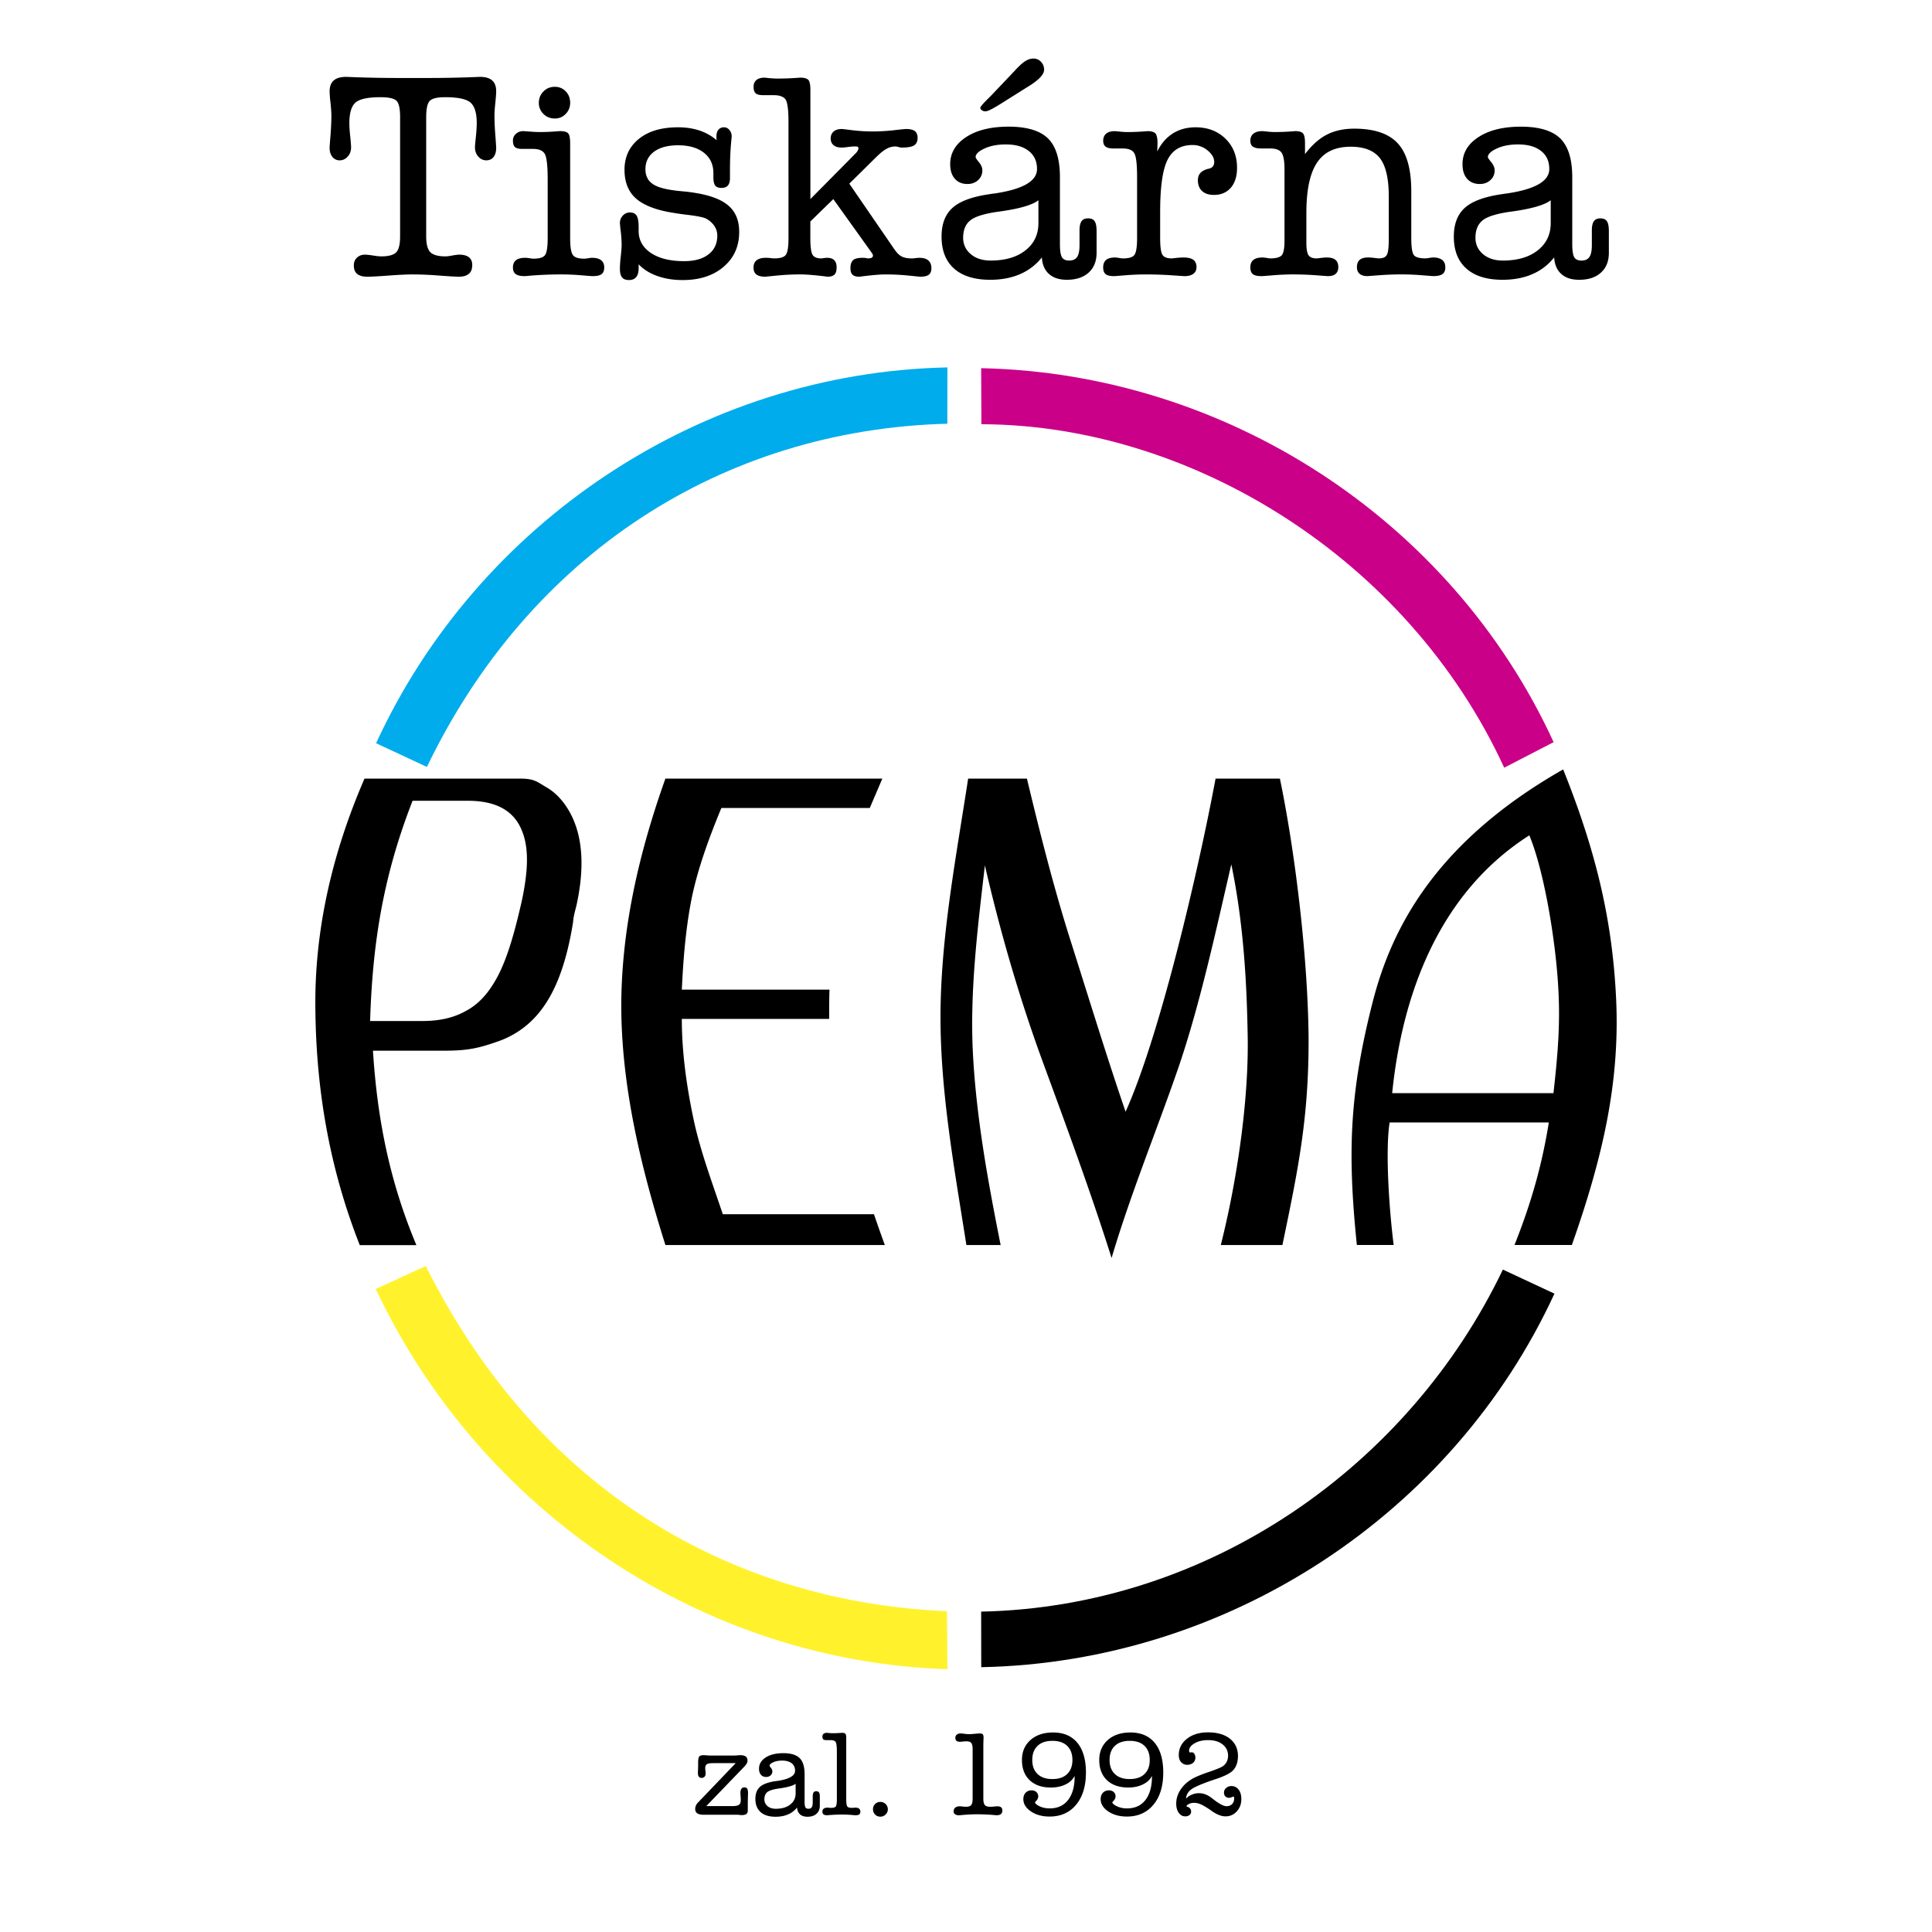
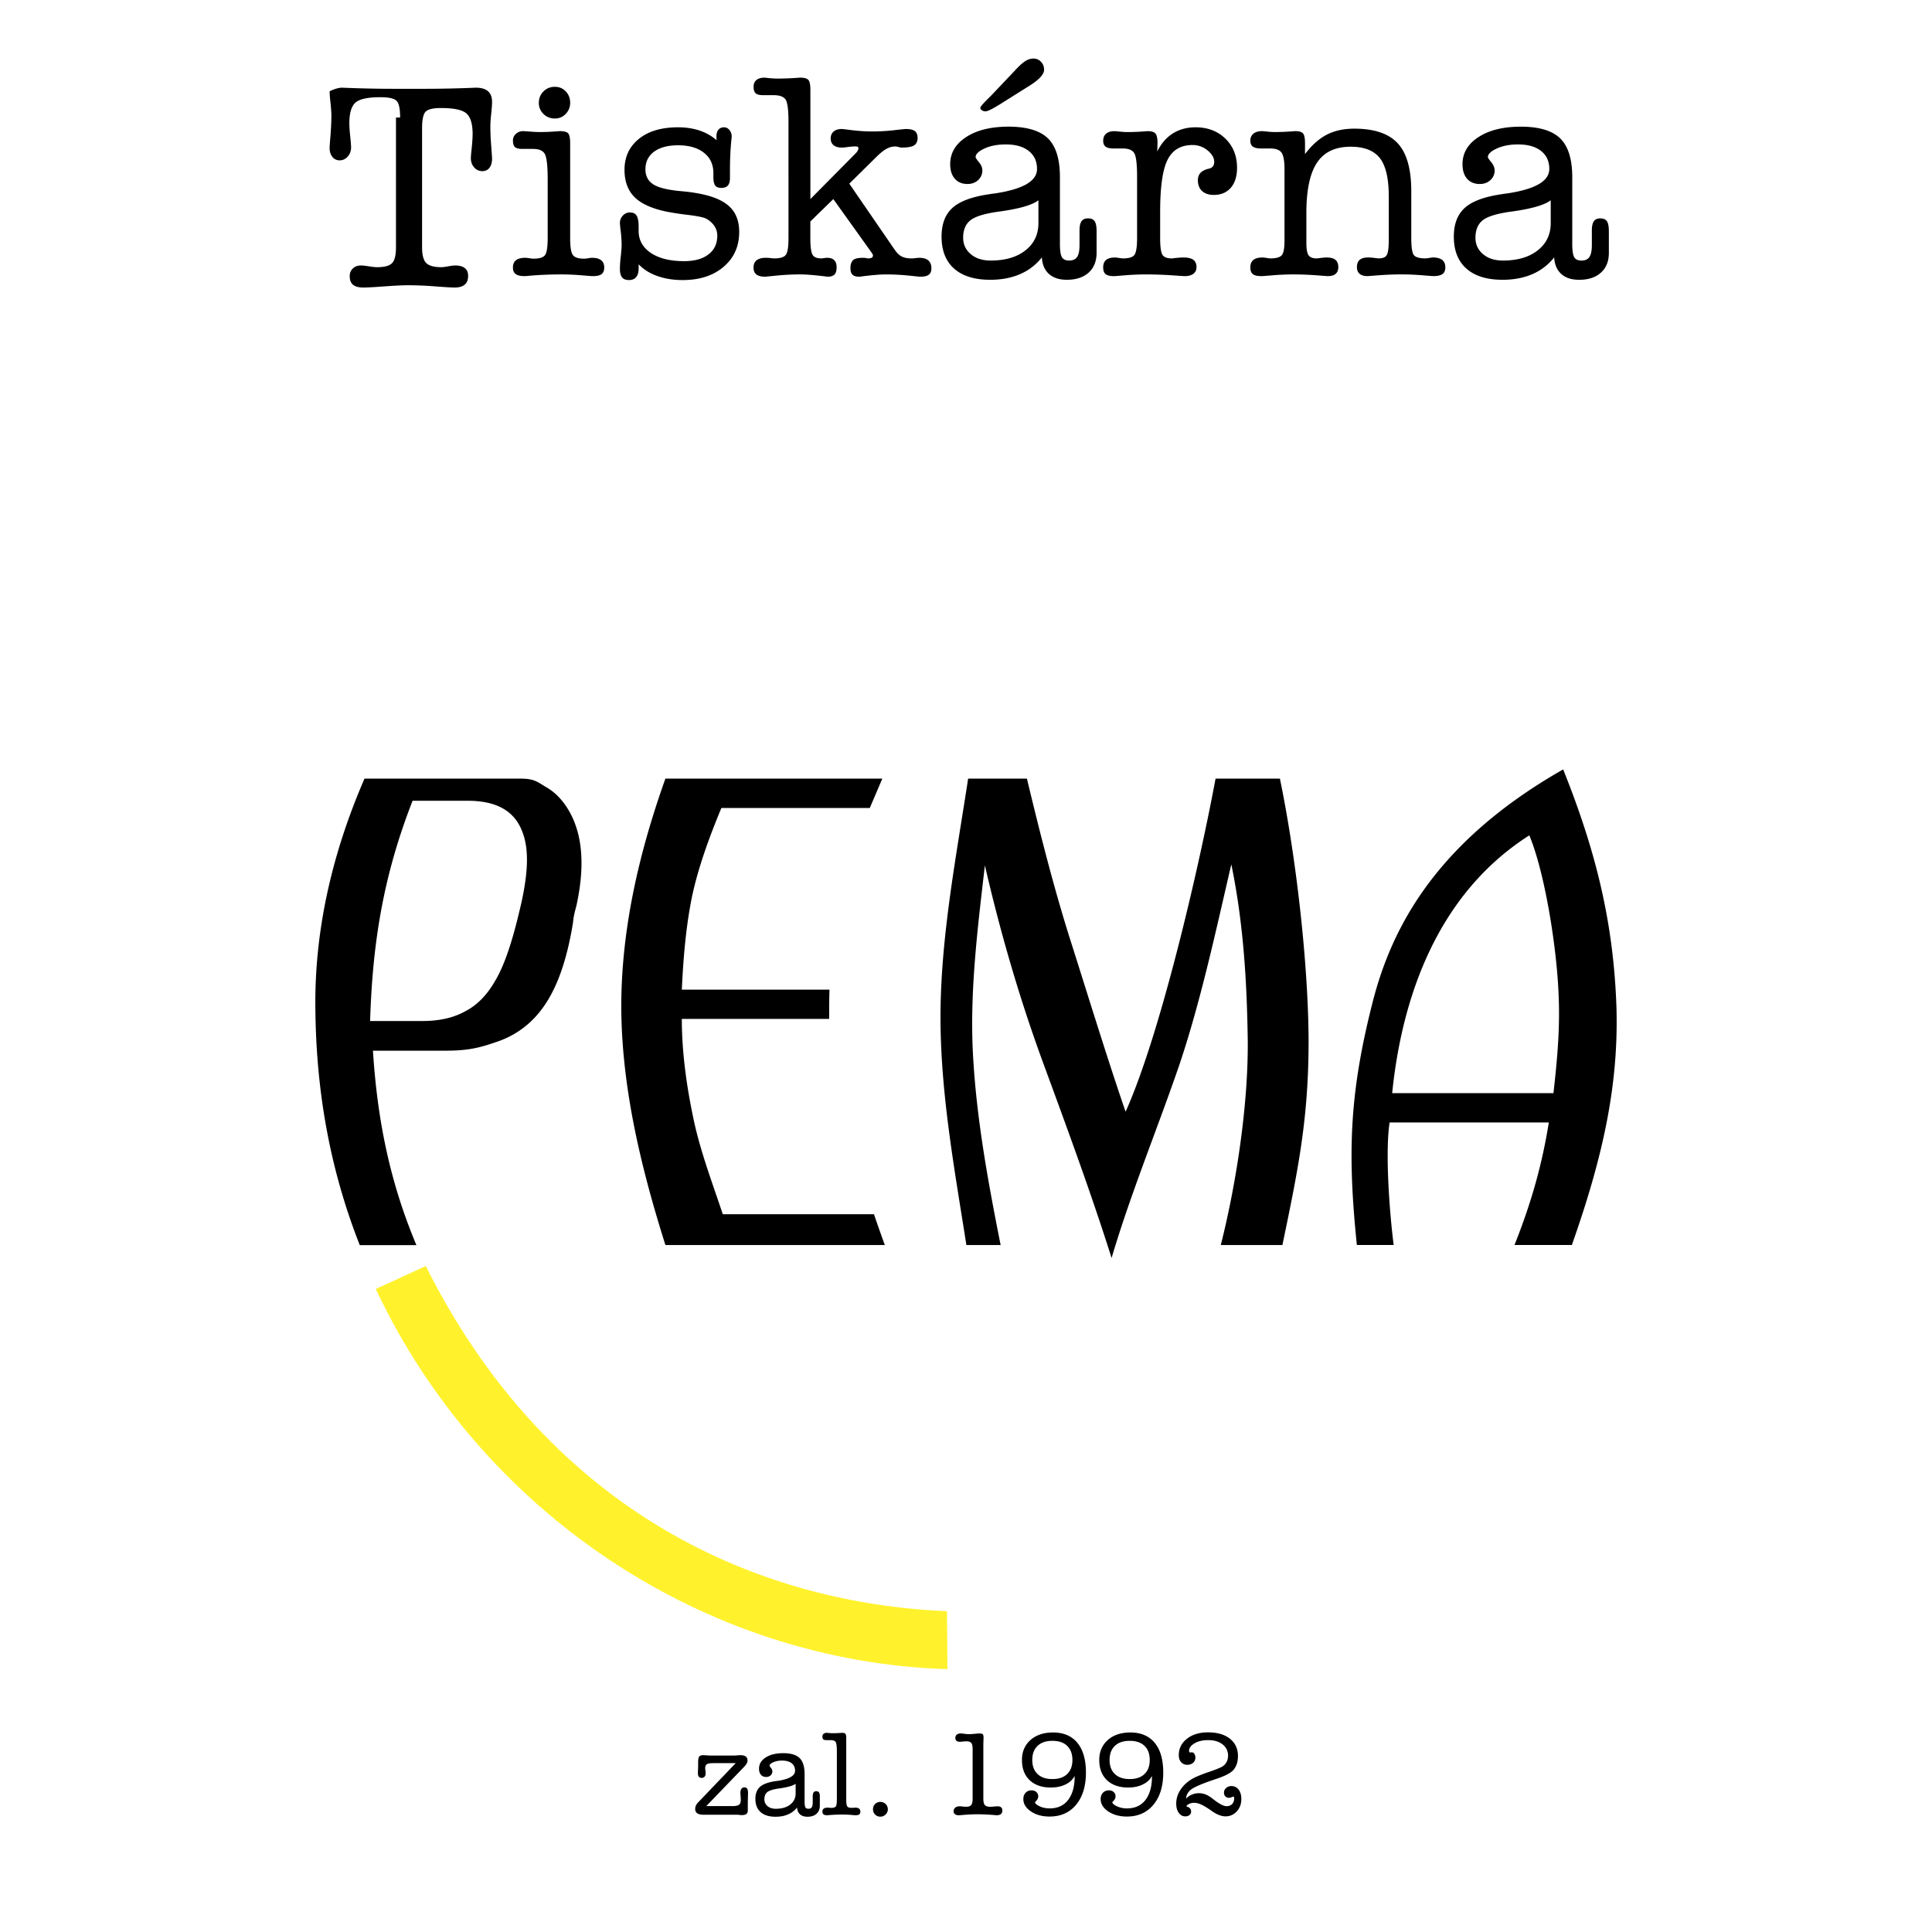
<svg xmlns="http://www.w3.org/2000/svg" width="2500" height="2500" viewBox="0 0 192.756 192.756">
  <g fill-rule="evenodd" clip-rule="evenodd">
-     <path fill="#fff" d="M0 0h192.756v192.756H0V0z" />
-     <path d="M42.594 76.517l-5.071-2.366c10.134-22.039 32.429-36.988 57-37.493l-.008 5.617c-22.429.588-41.712 13.014-51.921 34.242z" fill="#00acec" />
    <path d="M36.365 77.684h15.577c1.315 0 1.604.281 2.54.844.993.562 1.795 1.456 2.408 2.589 1.266 2.35 1.456 5.46.612 9.274-.149.562-.29 1.084-.331 1.646-.662 4.096-1.787 7.197-3.624 9.273a9.106 9.106 0 0 1-3.954 2.623c-1.646.57-2.779.894-5.129.894h-7.255c.431 6.783 1.646 12.996 4.335 19.399h-5.65c-3.061-7.769-4.327-15.536-4.426-23.296-.142-7.768 1.554-15.528 4.897-23.246zm4.798 2.209c-2.871 7.346-3.996 14.03-4.236 21.973h5.228c1.696 0 3.103-.322 4.277-.977 1.183-.612 2.126-1.604 2.879-2.879 1.125-1.828 1.928-4.517 2.73-8.041.653-3.02.752-5.319.041-7.065-.794-2.027-2.59-3.011-5.411-3.011h-5.508zM66.387 77.684h21.642c-.414.976-.835 1.952-1.249 2.929H71.972c-1.258 3.036-2.374 6.113-2.97 9.042-.587 2.97-.835 6.04-.976 9.084h14.733c-.033.977-.033 1.952-.033 2.92h-14.7c0 3.252.455 6.568 1.117 9.746.662 3.275 1.886 6.494 2.97 9.736h15.082c.347 1.018.703 2.027 1.084 3.077h-21.89c-2.449-7.751-4.294-15.503-4.401-23.287-.077-7.744 1.636-15.496 4.399-23.247zM96.591 77.684h5.865c1.258 5.236 2.581 10.507 4.22 15.743 1.679 5.271 3.805 12.211 5.625 17.489 3.459-7.686 7.297-24.223 8.976-33.232h6.42c1.605 7.751 2.829 18.398 2.862 26.143 0 7.784-1.042 12.848-2.613 20.392h-6.147c1.605-6.36 2.755-14.212 2.689-20.467-.075-5.087-.348-11.3-1.639-17.514-1.505 6.453-3.077 13.824-5.278 20.277-2.233 6.461-4.748 12.533-6.668 18.994-2.06-6.527-4.467-13.029-6.874-19.59-2.375-6.486-4.261-13.046-5.767-19.582-.728 6.32-1.53 12.641-1.183 18.953.347 6.32 1.497 12.608 2.755 18.928h-3.417c-1.216-7.751-2.647-15.503-2.581-23.287.075-7.744 1.572-15.496 2.755-23.247zM138.898 109.062h16.091c.454-4.004.661-6.892.504-10.035-.198-4.625-1.373-11.995-2.912-15.685-9.19 5.866-12.715 16.174-13.683 25.72zm-3.524 15.148c-.919-8.976-.77-14.883 1.48-23.851 1.688-6.842 5.667-15.95 19.103-23.594 3.317 8.264 5.005 15.329 5.311 23.553.257 7.851-1.323 15.048-4.442 23.892h-5.725c1.688-4.219 2.763-8.082 3.425-12.219h-15.884c-.463 3.02 0 9.067.405 12.219h-3.673z" />
-     <path d="M97.914 42.326l-.024-5.592c24.248.505 46.857 14.981 57.116 37.311l-4.931 2.548c-9.63-20.932-31.33-34.218-52.161-34.267z" fill="#ca0088" />
-     <path d="M149.942 126.667l5.146 2.399c-10.159 22.039-32.619 36.789-57.189 37.27l-.009-5.543c22.875-.481 42.729-14.651 52.052-34.126z" />
    <path d="M94.481 160.751l.05 5.783c-24.248-.753-46.543-15.611-57.042-37.932l4.989-2.291c11.888 23.735 32.032 33.58 52.003 34.44z" fill="#fff22d" />
-     <path d="M39.92 11.723c0-.881-.117-1.437-.363-1.672-.245-.235-.78-.353-1.602-.353-1.239 0-2.067.176-2.479.529-.412.357-.62 1.042-.62 2.051 0 .374.032.833.091 1.373.053.534.08.881.08 1.047 0 .368-.112.673-.336.924-.224.251-.492.374-.796.374a.888.888 0 0 1-.731-.342c-.182-.224-.278-.523-.278-.897 0-.134.031-.561.091-1.282.053-.716.085-1.373.085-1.949 0-.3-.032-.717-.085-1.256a11.87 11.87 0 0 1-.091-1.164c0-.481.139-.839.411-1.079s.694-.358 1.244-.358a123.863 123.863 0 0 0 5.379.112h2.602a122.792 122.792 0 0 0 5.358-.112c.545 0 .956.118 1.218.353.272.235.406.593.406 1.084 0 .24-.032.63-.085 1.164-.059.539-.085.956-.085 1.256 0 .576.027 1.233.085 1.949.053.721.085 1.148.085 1.282 0 .385-.091.688-.262.908-.171.219-.412.331-.716.331-.315 0-.588-.123-.807-.374s-.331-.556-.331-.924c0-.166.032-.513.091-1.047.053-.54.085-.999.085-1.373 0-1.01-.213-1.694-.63-2.051-.417-.353-1.261-.529-2.527-.529-.764 0-1.271.117-1.517.353-.246.235-.369.791-.369 1.672v11.863c0 .775.139 1.298.417 1.581.283.272.774.412 1.501.412.171 0 .406-.032.71-.091.299-.053.523-.081.668-.081.421 0 .748.086.967.262.225.177.331.428.331.775 0 .395-.112.694-.342.875-.225.193-.561.289-1.01.289-.31 0-.966-.042-1.977-.117a35.35 35.35 0 0 0-2.575-.112c-.593 0-1.394.038-2.409.112-1.02.075-1.736.117-2.147.117-.459 0-.801-.096-1.021-.277-.225-.187-.331-.47-.331-.86 0-.315.102-.566.315-.764.208-.203.481-.3.807-.3.155 0 .411.027.769.081.358.059.641.091.839.091.731 0 1.229-.134 1.49-.401.267-.267.395-.796.395-1.592V11.723h.002zm14.722 12.029v-5.871c0-1.352-.102-2.196-.289-2.527-.192-.331-.588-.497-1.18-.497h-1.068c-.353 0-.599-.064-.732-.187-.133-.128-.197-.342-.197-.647a.86.86 0 0 1 .293-.662c.198-.182.438-.278.727-.278.059 0 .272.016.651.043.379.032.732.048 1.062.048.546 0 1.117-.027 1.71-.075.144-.011.229-.016.262-.016.4 0 .673.075.801.219.134.139.203.475.203.993v9.455c0 .881.091 1.442.267 1.688s.55.369 1.117.369c.123 0 .267-.016.433-.042.16-.032.278-.043.342-.043.411 0 .721.075.93.24.202.16.31.401.31.722 0 .314-.091.534-.267.667-.176.134-.47.198-.887.198-.117 0-.518-.032-1.208-.09a24.309 24.309 0 0 0-1.885-.081c-1.068 0-2.142.043-3.237.134a5.13 5.13 0 0 1-.449.037c-.422 0-.721-.069-.903-.208-.182-.139-.272-.353-.272-.657 0-.32.101-.562.304-.722.208-.166.518-.24.929-.24.097 0 .235.011.417.043.182.026.315.042.406.042.582 0 .967-.118 1.143-.353.176-.233.267-.8.267-1.702zm-.882-13.493c0-.449.155-.833.465-1.138.305-.31.684-.459 1.133-.459.433 0 .796.15 1.09.459.293.305.438.689.438 1.138 0 .427-.145.802-.448 1.105a1.426 1.426 0 0 1-1.079.459c-.449 0-.828-.149-1.133-.449a1.5 1.5 0 0 1-.466-1.115zm9.957 16.11v.395c0 .379-.075.673-.24.871-.16.204-.401.305-.716.305-.326 0-.556-.085-.694-.262-.145-.177-.219-.465-.219-.855 0-.352.032-.779.091-1.298.053-.518.08-.859.08-1.036 0-.406-.027-.849-.08-1.34a13.19 13.19 0 0 1-.091-.887c0-.289.096-.54.294-.753a.924.924 0 0 1 .71-.31c.315 0 .534.107.667.321.133.219.198.587.198 1.111v.417c0 .908.412 1.645 1.223 2.189.818.545 1.918.818 3.302.818 1.053 0 1.869-.225 2.446-.679.587-.443.876-1.074.876-1.88 0-.331-.091-.635-.272-.924a2.319 2.319 0 0 0-.791-.731c-.24-.145-.838-.272-1.779-.391a28.664 28.664 0 0 1-2.254-.342c-1.458-.31-2.516-.791-3.173-1.453-.657-.663-.988-1.571-.988-2.714 0-1.292.486-2.324 1.442-3.092.957-.77 2.26-1.148 3.899-1.148.78 0 1.491.107 2.137.32a5.05 5.05 0 0 1 1.72.972 1.322 1.322 0 0 1-.021-.15c0-.053-.005-.133-.005-.24 0-.278.07-.497.198-.657.134-.165.32-.245.561-.245.214 0 .39.091.54.272a.977.977 0 0 1 .222.635c0 .022-.005.096-.016.214-.101.94-.155 1.982-.155 3.119v.828c0 .331-.069.577-.208.743-.144.154-.353.235-.646.235s-.502-.081-.619-.235c-.123-.166-.182-.449-.182-.86v-.39c0-.854-.315-1.528-.946-2.024s-1.49-.743-2.58-.743c-1.014 0-1.811.214-2.387.636-.572.422-.866 1.004-.866 1.757 0 .305.053.582.171.822.107.241.267.433.481.588.47.379 1.399.63 2.788.764.588.054 1.047.102 1.384.161 1.586.24 2.734.667 3.451 1.288.721.619 1.079 1.49 1.079 2.628 0 1.431-.512 2.585-1.549 3.472-1.036.892-2.404 1.33-4.086 1.33-.935 0-1.779-.133-2.548-.411-.759-.269-1.374-.659-1.849-1.161zm14.951-2.617V12.166c0-1.234-.102-1.987-.31-2.265-.203-.267-.592-.406-1.159-.406h-1.063c-.357 0-.604-.064-.742-.187-.139-.128-.209-.342-.209-.646 0-.293.091-.513.278-.673s.459-.241.817-.241c.027 0 .187.017.471.048.293.027.571.043.854.043.651 0 1.314-.027 1.981-.075a4.46 4.46 0 0 1 .262-.017c.39 0 .657.075.801.225.133.149.203.481.203.993v10.897l4.417-4.461c.15-.144.246-.256.293-.353a.5.5 0 0 0 .085-.267c0-.064-.027-.112-.069-.133-.038-.027-.149-.038-.337-.038-.133 0-.342.021-.625.053a4.544 4.544 0 0 1-.641.059c-.348 0-.614-.075-.807-.235-.192-.16-.289-.384-.289-.673 0-.294.102-.529.294-.694.197-.17.475-.251.828-.251.021 0 .368.038 1.036.123.673.081 1.341.123 2.003.123.7 0 1.421-.042 2.158-.123a32.172 32.172 0 0 1 1.17-.123c.422 0 .721.07.903.204.182.144.278.368.278.689 0 .352-.124.604-.359.748-.235.145-.646.214-1.239.214-.07 0-.171-.016-.305-.059a1.584 1.584 0 0 0-.289-.053c-.32 0-.608.075-.876.219-.272.139-.598.396-.978.759l-2.767 2.735 4.476 6.517c.251.369.497.614.743.743.246.133.588.197 1.031.197.091 0 .219-.01.379-.032.154-.021.272-.027.353-.027.4 0 .7.085.903.262s.305.438.305.774c0 .31-.091.524-.262.652-.171.133-.464.197-.887.197-.011 0-.396-.042-1.154-.117s-1.511-.112-2.259-.112c-.577 0-1.453.075-2.623.229-.31 0-.545-.064-.679-.197-.144-.128-.213-.342-.213-.652 0-.374.09-.641.262-.801.171-.161.491-.235.945-.235.187 0 .331.011.433.043.043.01.064.016.075.016.203 0 .336-.027.417-.074.081-.043.112-.128.112-.246 0-.038-.026-.102-.096-.203a1.24 1.24 0 0 1-.075-.112l-3.782-5.283-2.292 2.232v1.656c0 .865.075 1.415.219 1.661.139.246.432.368.865.368.053 0 .149-.01.283-.032.139-.021.235-.027.304-.027.315 0 .55.075.71.235.16.16.24.395.24.71 0 .342-.069.583-.208.721-.144.144-.368.219-.688.219-1.208-.154-2.115-.229-2.73-.229-.769 0-1.533.038-2.307.112-.764.075-1.159.117-1.175.117-.406 0-.7-.075-.892-.219-.192-.139-.289-.374-.289-.689 0-.326.102-.571.31-.732.208-.166.518-.246.93-.246.102 0 .251.005.433.027.182.021.315.032.401.032.577 0 .956-.112 1.138-.342.185-.223.276-.789.276-1.686zm24.935-1.496V19.98c-.604.475-1.902.85-3.899 1.127h-.016c-1.416.192-2.372.48-2.863.865-.486.385-.732.967-.732 1.752 0 .657.257 1.208.764 1.635.508.428 1.17.636 1.977.636 1.453 0 2.617-.336 3.478-1.02.864-.679 1.291-1.586 1.291-2.719zm.346 3.424a5.558 5.558 0 0 1-2.158 1.662c-.865.379-1.859.572-2.99.572-1.571 0-2.778-.374-3.611-1.117-.833-.742-1.25-1.806-1.25-3.189 0-1.266.363-2.222 1.105-2.884.737-.657 1.981-1.111 3.723-1.357a4.1 4.1 0 0 1 .423-.059c2.847-.417 4.272-1.229 4.272-2.446 0-.775-.277-1.373-.833-1.806-.55-.433-1.309-.646-2.286-.646-.807 0-1.512.128-2.109.401-.599.272-.897.561-.897.865 0 .069.112.24.336.513.223.271.336.544.336.811 0 .384-.145.71-.422.967-.283.262-.641.39-1.063.39-.534 0-.956-.176-1.26-.523-.311-.354-.465-.839-.465-1.454 0-1.11.534-2.013 1.591-2.702 1.059-.695 2.474-1.042 4.236-1.042 1.821 0 3.136.396 3.932 1.175.795.785 1.19 2.072 1.19 3.867v6.661c0 .663.069 1.106.203 1.33.134.219.374.326.716.326.363 0 .631-.117.791-.353.166-.229.245-.63.245-1.186v-1.469c0-.417.07-.727.203-.918.134-.192.348-.283.652-.283.304 0 .523.091.651.283.134.192.197.528.197 1.009v2.142c0 .844-.267 1.501-.79 1.977-.534.48-1.256.716-2.18.716-.764 0-1.367-.198-1.789-.588-.426-.384-.662-.934-.699-1.645zM98.902 9.521l2.291-2.414c.454-.503.822-.833 1.1-1.01.273-.171.546-.256.812-.256.299 0 .55.107.753.321.209.219.311.486.311.796 0 .465-.514 1.015-1.55 1.656l-.031.016-2.778 1.747-.159.096c-.685.422-1.123.636-1.336.636a.562.562 0 0 1-.353-.112c-.107-.069-.155-.15-.155-.235 0-.085.16-.293.476-.62.244-.251.453-.455.619-.621zm16.847 14.231c0 .854.075 1.405.219 1.655.155.251.465.374.93.374.043 0 .188-.016.448-.048.262-.026.508-.043.732-.043.454 0 .779.081.987.235.204.155.311.401.311.727 0 .29-.106.507-.311.663-.208.155-.496.235-.87.235-.069 0-.528-.032-1.389-.09a39.447 39.447 0 0 0-2.468-.081c-.636 0-1.309.027-2.014.081-.71.059-1.101.09-1.165.09-.4 0-.688-.064-.849-.198-.161-.133-.246-.357-.246-.667 0-.332.096-.582.288-.748.192-.161.486-.246.893-.246.096 0 .229.017.4.043.171.032.305.048.39.048.583 0 .968-.112 1.144-.347.176-.229.268-.796.268-1.683v-6.133c0-1.276-.102-2.062-.294-2.355-.188-.299-.562-.448-1.117-.448h-.907c-.379 0-.657-.059-.817-.182-.161-.118-.246-.315-.246-.583 0-.31.096-.544.294-.715.197-.166.48-.251.854-.251.048 0 .214.016.491.043.277.032.534.048.775.048.598 0 1.196-.027 1.8-.075.128-.011.202-.016.229-.016.374 0 .631.08.774.235.134.166.203.481.203.973l-.026.822c.39-.796.913-1.394 1.56-1.805.652-.406 1.404-.609 2.265-.609 1.202 0 2.19.374 2.97 1.127.774.753 1.165 1.725 1.165 2.911 0 .85-.209 1.512-.62 1.992-.417.476-.973.716-1.688.716-.502 0-.897-.128-1.176-.385-.283-.261-.422-.62-.422-1.084 0-.277.075-.507.219-.684.145-.176.363-.31.663-.411.053-.021.127-.032.214-.054.357-.08.533-.304.533-.678 0-.4-.224-.785-.662-1.143a2.308 2.308 0 0 0-1.495-.54c-1.17 0-2.004.491-2.495 1.469-.497.977-.742 2.708-.742 5.197v2.618zm22.809-4.161c0-1.773-.294-3.045-.882-3.809-.593-.759-1.564-1.143-2.916-1.143-1.527 0-2.649.523-3.354 1.581-.711 1.057-1.069 2.729-1.069 5.026v2.975c0 .604.07 1.021.209 1.234.145.213.406.326.802.326.059 0 .203-.016.433-.048.229-.026.427-.043.587-.043.396 0 .685.081.871.235.187.155.283.401.283.727 0 .299-.091.519-.262.667-.171.155-.433.23-.78.23-.059 0-.47-.032-1.239-.09a31.889 31.889 0 0 0-2.222-.081c-.594 0-1.244.027-1.944.081-.7.059-1.101.09-1.207.09-.417 0-.705-.064-.871-.198-.166-.133-.251-.357-.251-.667 0-.332.096-.582.299-.748.203-.161.508-.246.908-.246.102 0 .246.017.417.043.177.032.299.048.374.048.566 0 .945-.106 1.132-.31.187-.208.278-.694.278-1.463v-7.121c0-.823-.097-1.373-.294-1.656-.198-.278-.571-.417-1.116-.417h-.903c-.39 0-.662-.059-.833-.182-.177-.118-.262-.315-.262-.583 0-.31.102-.544.31-.715.208-.166.497-.251.871-.251.048 0 .208.016.491.043.272.032.534.048.774.048.593 0 1.202-.027 1.827-.075.134-.011.214-.016.225-.016.379 0 .63.08.758.23.134.155.198.48.198.978v1.084c.688-.903 1.421-1.555 2.185-1.945.77-.395 1.682-.593 2.734-.593 1.998 0 3.44.492 4.338 1.469.902.978 1.346 2.569 1.346 4.781v4.663c0 .945.096 1.521.278 1.725.181.198.55.304 1.105.304.122 0 .267-.016.433-.048.16-.026.277-.043.342-.043.405 0 .716.085.924.246.214.166.315.417.315.748 0 .304-.097.518-.278.657-.187.139-.491.208-.902.208-.106 0-.508-.032-1.218-.09a25.458 25.458 0 0 0-1.944-.081c-.705 0-1.438.027-2.201.081-.77.059-1.18.09-1.238.09-.332 0-.594-.075-.77-.23-.176-.149-.268-.368-.268-.667 0-.325.097-.571.278-.727.181-.154.459-.235.844-.235.165 0 .368.017.604.043.241.032.39.048.459.048.406 0 .668-.112.796-.342.134-.224.198-.769.198-1.634v-4.212h-.002zm16.158 2.665V19.98c-.604.475-1.907.85-3.899 1.127h-.016c-1.422.192-2.372.48-2.863.865-.486.385-.732.967-.732 1.752 0 .657.257 1.208.759 1.635.513.428 1.17.636 1.977.636 1.453 0 2.617-.336 3.478-1.02.863-.679 1.296-1.586 1.296-2.719zm.342 3.424a5.517 5.517 0 0 1-2.152 1.662c-.865.379-1.864.572-2.992.572-1.575 0-2.777-.374-3.61-1.117-.839-.742-1.256-1.806-1.256-3.189 0-1.266.369-2.222 1.111-2.884.737-.657 1.982-1.111 3.724-1.357.101-.021.245-.043.416-.059 2.853-.417 4.273-1.229 4.273-2.446 0-.775-.272-1.373-.828-1.806-.55-.433-1.313-.646-2.291-.646-.802 0-1.507.128-2.104.401-.599.272-.903.561-.903.865 0 .069.118.24.342.513.22.272.332.545.332.812 0 .384-.14.71-.423.967-.283.262-.636.39-1.058.39-.539 0-.961-.176-1.266-.523-.31-.353-.459-.838-.459-1.453 0-1.11.528-2.013 1.592-2.702 1.058-.695 2.473-1.042 4.235-1.042 1.822 0 3.13.396 3.926 1.175.796.785 1.197 2.072 1.197 3.867v6.661c0 .663.069 1.106.203 1.33.128.219.373.326.715.326.363 0 .631-.117.791-.353.16-.229.246-.63.246-1.186v-1.469c0-.417.068-.727.202-.918.134-.192.349-.283.646-.283.31 0 .523.091.652.283.133.192.197.528.197 1.009v2.142c0 .844-.262 1.501-.79 1.977-.529.48-1.25.716-2.174.716-.77 0-1.368-.198-1.79-.588-.427-.386-.662-.936-.704-1.647zM71.171 175.91c-.32 0-.534.032-.646.102-.107.07-.166.209-.166.412 0 .068.011.16.027.272.011.106.016.181.016.214 0 .154-.032.271-.102.346a.382.382 0 0 1-.305.124.321.321 0 0 1-.272-.124c-.064-.074-.091-.191-.091-.346 0-.076 0-.193.011-.354.005-.154.01-.267.01-.347v-.358c0-.31.037-.507.107-.598.069-.091.214-.139.433-.139.069 0 .182.011.342.021.149.011.267.017.342.017h2.372c.048 0 .144-.006.277-.017.139-.01.246-.021.332-.021.246 0 .427.048.545.133.117.086.176.225.176.406a.54.54 0 0 1-.069.272 1.742 1.742 0 0 1-.256.337l-3.787 3.931h2.623c.31 0 .523-.043.641-.134.117-.085.176-.24.176-.459 0-.117-.005-.257-.021-.422a7.92 7.92 0 0 1-.016-.299c0-.177.032-.315.102-.411.069-.097.166-.14.293-.14.134 0 .225.043.284.129.053.09.08.234.08.438 0 .043 0 .197-.011.454-.005.262-.011.497-.011.705v.577c0 .166-.048.283-.149.357-.096.069-.262.107-.497.107l-.166-.017a2.173 2.173 0 0 0-.325-.021h-3.264c-.289 0-.502-.048-.641-.139a.502.502 0 0 1-.203-.433c0-.123.021-.24.07-.347.048-.107.117-.209.214-.305l3.76-3.927h-2.235v.004zm8.21 3.002v-.945c-.251.192-.791.348-1.619.465h-.005c-.593.08-.988.203-1.191.357-.203.161-.304.406-.304.732 0 .272.106.497.314.679.214.176.486.262.823.262.603 0 1.09-.14 1.442-.422.364-.283.54-.662.54-1.128zm.144 1.422c-.24.299-.534.533-.897.688-.358.155-.77.235-1.24.235-.656 0-1.153-.155-1.5-.459-.348-.311-.523-.754-.523-1.325 0-.529.154-.925.465-1.202.304-.272.822-.459 1.543-.566.043-.005.102-.016.177-.021 1.18-.171 1.774-.513 1.774-1.015 0-.32-.113-.571-.342-.753-.23-.171-.546-.262-.951-.262-.336 0-.63.053-.876.166-.251.106-.374.229-.374.357 0 .026.048.096.138.208.091.118.14.229.14.342a.518.518 0 0 1-.177.401.627.627 0 0 1-.438.16c-.225 0-.401-.075-.524-.219-.128-.145-.192-.348-.192-.6 0-.464.219-.833.657-1.121.444-.288 1.031-.433 1.763-.433.758 0 1.303.166 1.629.491.331.321.497.855.497 1.598v2.772c0 .271.032.454.085.55.053.091.155.134.299.134.149 0 .262-.048.326-.145.069-.097.101-.262.101-.491v-.614c0-.171.033-.3.085-.38.054-.08.145-.117.268-.117.134 0 .219.037.272.117.059.08.085.22.085.417v.893c0 .352-.112.624-.331.822-.219.197-.518.294-.903.294-.321 0-.566-.08-.743-.24-.181-.159-.277-.389-.293-.682zm3.969-.802v-4.759c0-.529-.042-.86-.123-.978-.085-.123-.246-.182-.486-.182h-.443c-.145 0-.251-.027-.305-.081-.054-.053-.085-.144-.085-.267s.042-.214.117-.283a.534.534 0 0 1 .342-.096l.192.016c.128.016.251.021.369.021.277 0 .555-.011.833-.032.059-.005.091-.005.102-.005.165 0 .277.031.336.091.054.063.086.202.086.411v6.143c0 .368.037.604.106.7.07.096.225.139.466.139.053 0 .111 0 .181-.011.064-.005.117-.011.144-.011.171 0 .299.032.384.102.085.064.128.165.128.299 0 .128-.037.219-.112.277-.074.054-.192.081-.369.081-.048 0-.213-.011-.502-.038a10.641 10.641 0 0 0-.78-.032 16.565 16.565 0 0 0-1.533.071c-.176 0-.299-.027-.374-.086-.075-.059-.117-.149-.117-.272 0-.134.042-.234.134-.299.085-.069.213-.102.384-.102.037 0 .096.006.171.011.075.011.133.011.17.011.24 0 .401-.043.475-.139.072-.096.109-.332.109-.7zm3.606.978c0-.209.069-.379.208-.523a.716.716 0 0 1 .529-.208.732.732 0 0 1 .743.731.707.707 0 0 1-.219.518.719.719 0 0 1-.524.22.7.7 0 0 1-.529-.214.714.714 0 0 1-.208-.524zm9.94-1.053v-4.93c0-.315-.048-.529-.139-.636s-.262-.16-.508-.16c-.075 0-.176.011-.304.021a2.923 2.923 0 0 1-.299.026c-.16 0-.283-.032-.357-.096-.081-.064-.118-.166-.118-.3s.048-.24.145-.315a.564.564 0 0 1 .385-.122c.08 0 .213.017.39.037.176.021.31.037.4.037.171 0 .38-.016.609-.037.234-.021.385-.037.449-.037.187 0 .31.032.362.085.049.059.075.177.075.363 0 .011 0 .049-.005.106-.012.295-.017.577-.017.855v5.09c0 .311.048.524.145.642.102.117.277.176.528.176.096 0 .225-.005.391-.021.16-.016.272-.026.336-.026.171 0 .294.037.374.102s.122.171.122.315c0 .16-.047.283-.144.357-.096.08-.24.118-.433.118-.043 0-.149-.011-.32-.027a20.918 20.918 0 0 0-1.586-.069c-.503 0-1.031.026-1.582.08-.139.011-.23.017-.272.017a.639.639 0 0 1-.385-.102.332.332 0 0 1-.139-.289c0-.154.054-.282.161-.368.107-.091.256-.134.449-.134.08 0 .187.011.32.026.139.017.235.021.294.021.251 0 .427-.053.523-.165.096-.111.15-.325.15-.64zm10.176-2.264a1.988 1.988 0 0 1-.913.844c-.417.203-.903.304-1.459.304-.896 0-1.603-.245-2.115-.731-.512-.491-.769-1.164-.769-2.014 0-.822.282-1.49.849-1.992s1.319-.754 2.255-.754c1.052 0 1.864.348 2.43 1.037.562.688.85 1.677.85 2.959 0 1.356-.331 2.425-.978 3.21-.651.786-1.538 1.181-2.649 1.181-.742 0-1.362-.171-1.864-.513s-.754-.748-.754-1.229c0-.257.075-.471.225-.631a.793.793 0 0 1 .594-.24c.197 0 .357.054.48.165a.584.584 0 0 1 .188.438c0 .171-.086.337-.257.502-.043.043-.064.069-.064.08 0 .123.149.251.449.401.299.145.636.213 1.015.213.785 0 1.399-.277 1.832-.838.438-.562.657-1.352.657-2.355v-.037h-.002zm-4.226-1.597c0 .598.177 1.062.529 1.399s.844.502 1.479.502 1.127-.165 1.474-.502c.348-.337.524-.802.524-1.399 0-.604-.177-1.074-.524-1.41-.347-.337-.838-.502-1.474-.502s-1.127.165-1.479.502c-.352.335-.529.806-.529 1.41zm11.939 1.597c-.192.362-.496.646-.913.844-.411.203-.902.304-1.458.304-.897 0-1.603-.245-2.116-.731-.512-.491-.769-1.164-.769-2.014 0-.822.288-1.49.85-1.992.565-.502 1.319-.754 2.26-.754 1.046 0 1.858.348 2.425 1.037.566.688.849 1.677.849 2.959 0 1.356-.325 2.425-.978 3.21-.651.786-1.538 1.181-2.649 1.181-.736 0-1.361-.171-1.864-.513-.502-.342-.753-.748-.753-1.229 0-.257.075-.471.225-.631a.793.793 0 0 1 .599-.24c.191 0 .353.054.475.165a.584.584 0 0 1 .188.438c0 .171-.086.337-.256.502-.043.043-.065.069-.065.08 0 .123.149.251.449.401a2.3 2.3 0 0 0 1.021.213c.785 0 1.395-.277 1.832-.838.433-.562.651-1.352.651-2.355v-.037h-.003zm-4.226-1.597c0 .598.177 1.062.529 1.399s.844.502 1.479.502 1.128-.165 1.475-.502c.353-.337.523-.802.523-1.399 0-.604-.171-1.074-.523-1.41-.347-.337-.839-.502-1.475-.502s-1.127.165-1.479.502c-.352.335-.529.806-.529 1.41zm7.628 3.856c.166-.177.358-.31.577-.4a1.815 1.815 0 0 1 1.324-.039c.203.075.396.182.588.321.06.043.145.106.257.197.582.449 1.009.673 1.287.673.235 0 .422-.069.561-.213.14-.14.209-.332.209-.572a.368.368 0 0 0-.017-.133c-.016-.021-.031-.038-.053-.038s-.08.021-.177.059a.651.651 0 0 1-.267.059.473.473 0 0 1-.363-.139c-.097-.091-.139-.219-.139-.374a.59.59 0 0 1 .214-.464.765.765 0 0 1 .534-.193c.293 0 .527.118.71.353.182.235.272.551.272.946 0 .497-.155.902-.46 1.233a1.47 1.47 0 0 1-1.122.491c-.4 0-.854-.176-1.356-.528-.085-.059-.144-.106-.187-.134-.4-.267-.711-.448-.94-.545a1.651 1.651 0 0 0-.646-.144c-.202 0-.379.042-.528.123-.155.08-.23.159-.23.24a.198.198 0 0 0 .07.026c.256.075.39.246.39.497a.415.415 0 0 1-.165.336.65.65 0 0 1-.423.128c-.261 0-.48-.117-.646-.353-.172-.234-.252-.545-.252-.93 0-.539.177-1.047.529-1.521.353-.471.828-.85 1.432-1.127a14.85 14.85 0 0 1 1.373-.524c.593-.208.999-.368 1.223-.491.192-.106.342-.256.449-.448.112-.197.165-.417.165-.657a1.37 1.37 0 0 0-.545-1.127c-.362-.288-.844-.427-1.437-.427-.539 0-.988.102-1.352.314-.368.209-.556.459-.556.748a.308.308 0 0 0 .032.134c.017.021.048.037.096.037.012 0 .033 0 .064-.011.027-.005.054-.01.069-.01.097 0 .187.048.262.154a.664.664 0 0 1 .106.379c0 .209-.074.38-.224.519a.885.885 0 0 1-.582.197.794.794 0 0 1-.62-.268c-.154-.176-.229-.41-.229-.704 0-.657.272-1.197.812-1.624.546-.428 1.245-.641 2.104-.641.925 0 1.651.213 2.185.635.535.428.802 1.005.802 1.726 0 .305-.043.577-.123.812-.08.235-.208.449-.379.631-.272.283-.839.566-1.699.854-.085.026-.144.048-.181.059-1.207.411-1.972.737-2.292.983-.318.252-.489.557-.506.915z" />
+     <path d="M39.92 11.723c0-.881-.117-1.437-.363-1.672-.245-.235-.78-.353-1.602-.353-1.239 0-2.067.176-2.479.529-.412.357-.62 1.042-.62 2.051 0 .374.032.833.091 1.373.053.534.08.881.08 1.047 0 .368-.112.673-.336.924-.224.251-.492.374-.796.374a.888.888 0 0 1-.731-.342c-.182-.224-.278-.523-.278-.897 0-.134.031-.561.091-1.282.053-.716.085-1.373.085-1.949 0-.3-.032-.717-.085-1.256a11.87 11.87 0 0 1-.091-1.164s.694-.358 1.244-.358a123.863 123.863 0 0 0 5.379.112h2.602a122.792 122.792 0 0 0 5.358-.112c.545 0 .956.118 1.218.353.272.235.406.593.406 1.084 0 .24-.032.63-.085 1.164-.059.539-.085.956-.085 1.256 0 .576.027 1.233.085 1.949.053.721.085 1.148.085 1.282 0 .385-.091.688-.262.908-.171.219-.412.331-.716.331-.315 0-.588-.123-.807-.374s-.331-.556-.331-.924c0-.166.032-.513.091-1.047.053-.54.085-.999.085-1.373 0-1.01-.213-1.694-.63-2.051-.417-.353-1.261-.529-2.527-.529-.764 0-1.271.117-1.517.353-.246.235-.369.791-.369 1.672v11.863c0 .775.139 1.298.417 1.581.283.272.774.412 1.501.412.171 0 .406-.032.71-.091.299-.053.523-.081.668-.081.421 0 .748.086.967.262.225.177.331.428.331.775 0 .395-.112.694-.342.875-.225.193-.561.289-1.01.289-.31 0-.966-.042-1.977-.117a35.35 35.35 0 0 0-2.575-.112c-.593 0-1.394.038-2.409.112-1.02.075-1.736.117-2.147.117-.459 0-.801-.096-1.021-.277-.225-.187-.331-.47-.331-.86 0-.315.102-.566.315-.764.208-.203.481-.3.807-.3.155 0 .411.027.769.081.358.059.641.091.839.091.731 0 1.229-.134 1.49-.401.267-.267.395-.796.395-1.592V11.723h.002zm14.722 12.029v-5.871c0-1.352-.102-2.196-.289-2.527-.192-.331-.588-.497-1.18-.497h-1.068c-.353 0-.599-.064-.732-.187-.133-.128-.197-.342-.197-.647a.86.86 0 0 1 .293-.662c.198-.182.438-.278.727-.278.059 0 .272.016.651.043.379.032.732.048 1.062.048.546 0 1.117-.027 1.71-.075.144-.011.229-.016.262-.016.4 0 .673.075.801.219.134.139.203.475.203.993v9.455c0 .881.091 1.442.267 1.688s.55.369 1.117.369c.123 0 .267-.016.433-.042.16-.032.278-.043.342-.043.411 0 .721.075.93.24.202.16.31.401.31.722 0 .314-.091.534-.267.667-.176.134-.47.198-.887.198-.117 0-.518-.032-1.208-.09a24.309 24.309 0 0 0-1.885-.081c-1.068 0-2.142.043-3.237.134a5.13 5.13 0 0 1-.449.037c-.422 0-.721-.069-.903-.208-.182-.139-.272-.353-.272-.657 0-.32.101-.562.304-.722.208-.166.518-.24.929-.24.097 0 .235.011.417.043.182.026.315.042.406.042.582 0 .967-.118 1.143-.353.176-.233.267-.8.267-1.702zm-.882-13.493c0-.449.155-.833.465-1.138.305-.31.684-.459 1.133-.459.433 0 .796.15 1.09.459.293.305.438.689.438 1.138 0 .427-.145.802-.448 1.105a1.426 1.426 0 0 1-1.079.459c-.449 0-.828-.149-1.133-.449a1.5 1.5 0 0 1-.466-1.115zm9.957 16.11v.395c0 .379-.075.673-.24.871-.16.204-.401.305-.716.305-.326 0-.556-.085-.694-.262-.145-.177-.219-.465-.219-.855 0-.352.032-.779.091-1.298.053-.518.08-.859.08-1.036 0-.406-.027-.849-.08-1.34a13.19 13.19 0 0 1-.091-.887c0-.289.096-.54.294-.753a.924.924 0 0 1 .71-.31c.315 0 .534.107.667.321.133.219.198.587.198 1.111v.417c0 .908.412 1.645 1.223 2.189.818.545 1.918.818 3.302.818 1.053 0 1.869-.225 2.446-.679.587-.443.876-1.074.876-1.88 0-.331-.091-.635-.272-.924a2.319 2.319 0 0 0-.791-.731c-.24-.145-.838-.272-1.779-.391a28.664 28.664 0 0 1-2.254-.342c-1.458-.31-2.516-.791-3.173-1.453-.657-.663-.988-1.571-.988-2.714 0-1.292.486-2.324 1.442-3.092.957-.77 2.26-1.148 3.899-1.148.78 0 1.491.107 2.137.32a5.05 5.05 0 0 1 1.72.972 1.322 1.322 0 0 1-.021-.15c0-.053-.005-.133-.005-.24 0-.278.07-.497.198-.657.134-.165.32-.245.561-.245.214 0 .39.091.54.272a.977.977 0 0 1 .222.635c0 .022-.005.096-.016.214-.101.94-.155 1.982-.155 3.119v.828c0 .331-.069.577-.208.743-.144.154-.353.235-.646.235s-.502-.081-.619-.235c-.123-.166-.182-.449-.182-.86v-.39c0-.854-.315-1.528-.946-2.024s-1.49-.743-2.58-.743c-1.014 0-1.811.214-2.387.636-.572.422-.866 1.004-.866 1.757 0 .305.053.582.171.822.107.241.267.433.481.588.47.379 1.399.63 2.788.764.588.054 1.047.102 1.384.161 1.586.24 2.734.667 3.451 1.288.721.619 1.079 1.49 1.079 2.628 0 1.431-.512 2.585-1.549 3.472-1.036.892-2.404 1.33-4.086 1.33-.935 0-1.779-.133-2.548-.411-.759-.269-1.374-.659-1.849-1.161zm14.951-2.617V12.166c0-1.234-.102-1.987-.31-2.265-.203-.267-.592-.406-1.159-.406h-1.063c-.357 0-.604-.064-.742-.187-.139-.128-.209-.342-.209-.646 0-.293.091-.513.278-.673s.459-.241.817-.241c.027 0 .187.017.471.048.293.027.571.043.854.043.651 0 1.314-.027 1.981-.075a4.46 4.46 0 0 1 .262-.017c.39 0 .657.075.801.225.133.149.203.481.203.993v10.897l4.417-4.461c.15-.144.246-.256.293-.353a.5.5 0 0 0 .085-.267c0-.064-.027-.112-.069-.133-.038-.027-.149-.038-.337-.038-.133 0-.342.021-.625.053a4.544 4.544 0 0 1-.641.059c-.348 0-.614-.075-.807-.235-.192-.16-.289-.384-.289-.673 0-.294.102-.529.294-.694.197-.17.475-.251.828-.251.021 0 .368.038 1.036.123.673.081 1.341.123 2.003.123.7 0 1.421-.042 2.158-.123a32.172 32.172 0 0 1 1.17-.123c.422 0 .721.07.903.204.182.144.278.368.278.689 0 .352-.124.604-.359.748-.235.145-.646.214-1.239.214-.07 0-.171-.016-.305-.059a1.584 1.584 0 0 0-.289-.053c-.32 0-.608.075-.876.219-.272.139-.598.396-.978.759l-2.767 2.735 4.476 6.517c.251.369.497.614.743.743.246.133.588.197 1.031.197.091 0 .219-.01.379-.032.154-.021.272-.027.353-.027.4 0 .7.085.903.262s.305.438.305.774c0 .31-.091.524-.262.652-.171.133-.464.197-.887.197-.011 0-.396-.042-1.154-.117s-1.511-.112-2.259-.112c-.577 0-1.453.075-2.623.229-.31 0-.545-.064-.679-.197-.144-.128-.213-.342-.213-.652 0-.374.09-.641.262-.801.171-.161.491-.235.945-.235.187 0 .331.011.433.043.043.01.064.016.075.016.203 0 .336-.027.417-.074.081-.043.112-.128.112-.246 0-.038-.026-.102-.096-.203a1.24 1.24 0 0 1-.075-.112l-3.782-5.283-2.292 2.232v1.656c0 .865.075 1.415.219 1.661.139.246.432.368.865.368.053 0 .149-.01.283-.032.139-.021.235-.027.304-.027.315 0 .55.075.71.235.16.16.24.395.24.71 0 .342-.069.583-.208.721-.144.144-.368.219-.688.219-1.208-.154-2.115-.229-2.73-.229-.769 0-1.533.038-2.307.112-.764.075-1.159.117-1.175.117-.406 0-.7-.075-.892-.219-.192-.139-.289-.374-.289-.689 0-.326.102-.571.31-.732.208-.166.518-.246.93-.246.102 0 .251.005.433.027.182.021.315.032.401.032.577 0 .956-.112 1.138-.342.185-.223.276-.789.276-1.686zm24.935-1.496V19.98c-.604.475-1.902.85-3.899 1.127h-.016c-1.416.192-2.372.48-2.863.865-.486.385-.732.967-.732 1.752 0 .657.257 1.208.764 1.635.508.428 1.17.636 1.977.636 1.453 0 2.617-.336 3.478-1.02.864-.679 1.291-1.586 1.291-2.719zm.346 3.424a5.558 5.558 0 0 1-2.158 1.662c-.865.379-1.859.572-2.99.572-1.571 0-2.778-.374-3.611-1.117-.833-.742-1.25-1.806-1.25-3.189 0-1.266.363-2.222 1.105-2.884.737-.657 1.981-1.111 3.723-1.357a4.1 4.1 0 0 1 .423-.059c2.847-.417 4.272-1.229 4.272-2.446 0-.775-.277-1.373-.833-1.806-.55-.433-1.309-.646-2.286-.646-.807 0-1.512.128-2.109.401-.599.272-.897.561-.897.865 0 .069.112.24.336.513.223.271.336.544.336.811 0 .384-.145.71-.422.967-.283.262-.641.39-1.063.39-.534 0-.956-.176-1.26-.523-.311-.354-.465-.839-.465-1.454 0-1.11.534-2.013 1.591-2.702 1.059-.695 2.474-1.042 4.236-1.042 1.821 0 3.136.396 3.932 1.175.795.785 1.19 2.072 1.19 3.867v6.661c0 .663.069 1.106.203 1.33.134.219.374.326.716.326.363 0 .631-.117.791-.353.166-.229.245-.63.245-1.186v-1.469c0-.417.07-.727.203-.918.134-.192.348-.283.652-.283.304 0 .523.091.651.283.134.192.197.528.197 1.009v2.142c0 .844-.267 1.501-.79 1.977-.534.48-1.256.716-2.18.716-.764 0-1.367-.198-1.789-.588-.426-.384-.662-.934-.699-1.645zM98.902 9.521l2.291-2.414c.454-.503.822-.833 1.1-1.01.273-.171.546-.256.812-.256.299 0 .55.107.753.321.209.219.311.486.311.796 0 .465-.514 1.015-1.55 1.656l-.031.016-2.778 1.747-.159.096c-.685.422-1.123.636-1.336.636a.562.562 0 0 1-.353-.112c-.107-.069-.155-.15-.155-.235 0-.085.16-.293.476-.62.244-.251.453-.455.619-.621zm16.847 14.231c0 .854.075 1.405.219 1.655.155.251.465.374.93.374.043 0 .188-.016.448-.048.262-.026.508-.043.732-.043.454 0 .779.081.987.235.204.155.311.401.311.727 0 .29-.106.507-.311.663-.208.155-.496.235-.87.235-.069 0-.528-.032-1.389-.09a39.447 39.447 0 0 0-2.468-.081c-.636 0-1.309.027-2.014.081-.71.059-1.101.09-1.165.09-.4 0-.688-.064-.849-.198-.161-.133-.246-.357-.246-.667 0-.332.096-.582.288-.748.192-.161.486-.246.893-.246.096 0 .229.017.4.043.171.032.305.048.39.048.583 0 .968-.112 1.144-.347.176-.229.268-.796.268-1.683v-6.133c0-1.276-.102-2.062-.294-2.355-.188-.299-.562-.448-1.117-.448h-.907c-.379 0-.657-.059-.817-.182-.161-.118-.246-.315-.246-.583 0-.31.096-.544.294-.715.197-.166.48-.251.854-.251.048 0 .214.016.491.043.277.032.534.048.775.048.598 0 1.196-.027 1.8-.075.128-.011.202-.016.229-.016.374 0 .631.08.774.235.134.166.203.481.203.973l-.026.822c.39-.796.913-1.394 1.56-1.805.652-.406 1.404-.609 2.265-.609 1.202 0 2.19.374 2.97 1.127.774.753 1.165 1.725 1.165 2.911 0 .85-.209 1.512-.62 1.992-.417.476-.973.716-1.688.716-.502 0-.897-.128-1.176-.385-.283-.261-.422-.62-.422-1.084 0-.277.075-.507.219-.684.145-.176.363-.31.663-.411.053-.021.127-.032.214-.054.357-.08.533-.304.533-.678 0-.4-.224-.785-.662-1.143a2.308 2.308 0 0 0-1.495-.54c-1.17 0-2.004.491-2.495 1.469-.497.977-.742 2.708-.742 5.197v2.618zm22.809-4.161c0-1.773-.294-3.045-.882-3.809-.593-.759-1.564-1.143-2.916-1.143-1.527 0-2.649.523-3.354 1.581-.711 1.057-1.069 2.729-1.069 5.026v2.975c0 .604.07 1.021.209 1.234.145.213.406.326.802.326.059 0 .203-.016.433-.048.229-.026.427-.043.587-.043.396 0 .685.081.871.235.187.155.283.401.283.727 0 .299-.091.519-.262.667-.171.155-.433.23-.78.23-.059 0-.47-.032-1.239-.09a31.889 31.889 0 0 0-2.222-.081c-.594 0-1.244.027-1.944.081-.7.059-1.101.09-1.207.09-.417 0-.705-.064-.871-.198-.166-.133-.251-.357-.251-.667 0-.332.096-.582.299-.748.203-.161.508-.246.908-.246.102 0 .246.017.417.043.177.032.299.048.374.048.566 0 .945-.106 1.132-.31.187-.208.278-.694.278-1.463v-7.121c0-.823-.097-1.373-.294-1.656-.198-.278-.571-.417-1.116-.417h-.903c-.39 0-.662-.059-.833-.182-.177-.118-.262-.315-.262-.583 0-.31.102-.544.31-.715.208-.166.497-.251.871-.251.048 0 .208.016.491.043.272.032.534.048.774.048.593 0 1.202-.027 1.827-.075.134-.011.214-.016.225-.016.379 0 .63.08.758.23.134.155.198.48.198.978v1.084c.688-.903 1.421-1.555 2.185-1.945.77-.395 1.682-.593 2.734-.593 1.998 0 3.44.492 4.338 1.469.902.978 1.346 2.569 1.346 4.781v4.663c0 .945.096 1.521.278 1.725.181.198.55.304 1.105.304.122 0 .267-.016.433-.048.16-.026.277-.043.342-.043.405 0 .716.085.924.246.214.166.315.417.315.748 0 .304-.097.518-.278.657-.187.139-.491.208-.902.208-.106 0-.508-.032-1.218-.09a25.458 25.458 0 0 0-1.944-.081c-.705 0-1.438.027-2.201.081-.77.059-1.18.09-1.238.09-.332 0-.594-.075-.77-.23-.176-.149-.268-.368-.268-.667 0-.325.097-.571.278-.727.181-.154.459-.235.844-.235.165 0 .368.017.604.043.241.032.39.048.459.048.406 0 .668-.112.796-.342.134-.224.198-.769.198-1.634v-4.212h-.002zm16.158 2.665V19.98c-.604.475-1.907.85-3.899 1.127h-.016c-1.422.192-2.372.48-2.863.865-.486.385-.732.967-.732 1.752 0 .657.257 1.208.759 1.635.513.428 1.17.636 1.977.636 1.453 0 2.617-.336 3.478-1.02.863-.679 1.296-1.586 1.296-2.719zm.342 3.424a5.517 5.517 0 0 1-2.152 1.662c-.865.379-1.864.572-2.992.572-1.575 0-2.777-.374-3.61-1.117-.839-.742-1.256-1.806-1.256-3.189 0-1.266.369-2.222 1.111-2.884.737-.657 1.982-1.111 3.724-1.357.101-.021.245-.043.416-.059 2.853-.417 4.273-1.229 4.273-2.446 0-.775-.272-1.373-.828-1.806-.55-.433-1.313-.646-2.291-.646-.802 0-1.507.128-2.104.401-.599.272-.903.561-.903.865 0 .069.118.24.342.513.22.272.332.545.332.812 0 .384-.14.71-.423.967-.283.262-.636.39-1.058.39-.539 0-.961-.176-1.266-.523-.31-.353-.459-.838-.459-1.453 0-1.11.528-2.013 1.592-2.702 1.058-.695 2.473-1.042 4.235-1.042 1.822 0 3.13.396 3.926 1.175.796.785 1.197 2.072 1.197 3.867v6.661c0 .663.069 1.106.203 1.33.128.219.373.326.715.326.363 0 .631-.117.791-.353.16-.229.246-.63.246-1.186v-1.469c0-.417.068-.727.202-.918.134-.192.349-.283.646-.283.31 0 .523.091.652.283.133.192.197.528.197 1.009v2.142c0 .844-.262 1.501-.79 1.977-.529.48-1.25.716-2.174.716-.77 0-1.368-.198-1.79-.588-.427-.386-.662-.936-.704-1.647zM71.171 175.91c-.32 0-.534.032-.646.102-.107.07-.166.209-.166.412 0 .068.011.16.027.272.011.106.016.181.016.214 0 .154-.032.271-.102.346a.382.382 0 0 1-.305.124.321.321 0 0 1-.272-.124c-.064-.074-.091-.191-.091-.346 0-.076 0-.193.011-.354.005-.154.01-.267.01-.347v-.358c0-.31.037-.507.107-.598.069-.091.214-.139.433-.139.069 0 .182.011.342.021.149.011.267.017.342.017h2.372c.048 0 .144-.006.277-.017.139-.01.246-.021.332-.021.246 0 .427.048.545.133.117.086.176.225.176.406a.54.54 0 0 1-.069.272 1.742 1.742 0 0 1-.256.337l-3.787 3.931h2.623c.31 0 .523-.043.641-.134.117-.085.176-.24.176-.459 0-.117-.005-.257-.021-.422a7.92 7.92 0 0 1-.016-.299c0-.177.032-.315.102-.411.069-.097.166-.14.293-.14.134 0 .225.043.284.129.053.09.08.234.08.438 0 .043 0 .197-.011.454-.005.262-.011.497-.011.705v.577c0 .166-.048.283-.149.357-.096.069-.262.107-.497.107l-.166-.017a2.173 2.173 0 0 0-.325-.021h-3.264c-.289 0-.502-.048-.641-.139a.502.502 0 0 1-.203-.433c0-.123.021-.24.07-.347.048-.107.117-.209.214-.305l3.76-3.927h-2.235v.004zm8.21 3.002v-.945c-.251.192-.791.348-1.619.465h-.005c-.593.08-.988.203-1.191.357-.203.161-.304.406-.304.732 0 .272.106.497.314.679.214.176.486.262.823.262.603 0 1.09-.14 1.442-.422.364-.283.54-.662.54-1.128zm.144 1.422c-.24.299-.534.533-.897.688-.358.155-.77.235-1.24.235-.656 0-1.153-.155-1.5-.459-.348-.311-.523-.754-.523-1.325 0-.529.154-.925.465-1.202.304-.272.822-.459 1.543-.566.043-.005.102-.016.177-.021 1.18-.171 1.774-.513 1.774-1.015 0-.32-.113-.571-.342-.753-.23-.171-.546-.262-.951-.262-.336 0-.63.053-.876.166-.251.106-.374.229-.374.357 0 .026.048.096.138.208.091.118.14.229.14.342a.518.518 0 0 1-.177.401.627.627 0 0 1-.438.16c-.225 0-.401-.075-.524-.219-.128-.145-.192-.348-.192-.6 0-.464.219-.833.657-1.121.444-.288 1.031-.433 1.763-.433.758 0 1.303.166 1.629.491.331.321.497.855.497 1.598v2.772c0 .271.032.454.085.55.053.091.155.134.299.134.149 0 .262-.048.326-.145.069-.097.101-.262.101-.491v-.614c0-.171.033-.3.085-.38.054-.08.145-.117.268-.117.134 0 .219.037.272.117.059.08.085.22.085.417v.893c0 .352-.112.624-.331.822-.219.197-.518.294-.903.294-.321 0-.566-.08-.743-.24-.181-.159-.277-.389-.293-.682zm3.969-.802v-4.759c0-.529-.042-.86-.123-.978-.085-.123-.246-.182-.486-.182h-.443c-.145 0-.251-.027-.305-.081-.054-.053-.085-.144-.085-.267s.042-.214.117-.283a.534.534 0 0 1 .342-.096l.192.016c.128.016.251.021.369.021.277 0 .555-.011.833-.032.059-.005.091-.005.102-.005.165 0 .277.031.336.091.054.063.086.202.086.411v6.143c0 .368.037.604.106.7.07.096.225.139.466.139.053 0 .111 0 .181-.011.064-.005.117-.011.144-.011.171 0 .299.032.384.102.085.064.128.165.128.299 0 .128-.037.219-.112.277-.074.054-.192.081-.369.081-.048 0-.213-.011-.502-.038a10.641 10.641 0 0 0-.78-.032 16.565 16.565 0 0 0-1.533.071c-.176 0-.299-.027-.374-.086-.075-.059-.117-.149-.117-.272 0-.134.042-.234.134-.299.085-.069.213-.102.384-.102.037 0 .096.006.171.011.075.011.133.011.17.011.24 0 .401-.043.475-.139.072-.096.109-.332.109-.7zm3.606.978c0-.209.069-.379.208-.523a.716.716 0 0 1 .529-.208.732.732 0 0 1 .743.731.707.707 0 0 1-.219.518.719.719 0 0 1-.524.22.7.7 0 0 1-.529-.214.714.714 0 0 1-.208-.524zm9.94-1.053v-4.93c0-.315-.048-.529-.139-.636s-.262-.16-.508-.16c-.075 0-.176.011-.304.021a2.923 2.923 0 0 1-.299.026c-.16 0-.283-.032-.357-.096-.081-.064-.118-.166-.118-.3s.048-.24.145-.315a.564.564 0 0 1 .385-.122c.08 0 .213.017.39.037.176.021.31.037.4.037.171 0 .38-.016.609-.037.234-.021.385-.037.449-.037.187 0 .31.032.362.085.049.059.075.177.075.363 0 .011 0 .049-.005.106-.012.295-.017.577-.017.855v5.09c0 .311.048.524.145.642.102.117.277.176.528.176.096 0 .225-.005.391-.021.16-.016.272-.026.336-.026.171 0 .294.037.374.102s.122.171.122.315c0 .16-.047.283-.144.357-.096.08-.24.118-.433.118-.043 0-.149-.011-.32-.027a20.918 20.918 0 0 0-1.586-.069c-.503 0-1.031.026-1.582.08-.139.011-.23.017-.272.017a.639.639 0 0 1-.385-.102.332.332 0 0 1-.139-.289c0-.154.054-.282.161-.368.107-.091.256-.134.449-.134.08 0 .187.011.32.026.139.017.235.021.294.021.251 0 .427-.053.523-.165.096-.111.15-.325.15-.64zm10.176-2.264a1.988 1.988 0 0 1-.913.844c-.417.203-.903.304-1.459.304-.896 0-1.603-.245-2.115-.731-.512-.491-.769-1.164-.769-2.014 0-.822.282-1.49.849-1.992s1.319-.754 2.255-.754c1.052 0 1.864.348 2.43 1.037.562.688.85 1.677.85 2.959 0 1.356-.331 2.425-.978 3.21-.651.786-1.538 1.181-2.649 1.181-.742 0-1.362-.171-1.864-.513s-.754-.748-.754-1.229c0-.257.075-.471.225-.631a.793.793 0 0 1 .594-.24c.197 0 .357.054.48.165a.584.584 0 0 1 .188.438c0 .171-.086.337-.257.502-.043.043-.064.069-.064.08 0 .123.149.251.449.401.299.145.636.213 1.015.213.785 0 1.399-.277 1.832-.838.438-.562.657-1.352.657-2.355v-.037h-.002zm-4.226-1.597c0 .598.177 1.062.529 1.399s.844.502 1.479.502 1.127-.165 1.474-.502c.348-.337.524-.802.524-1.399 0-.604-.177-1.074-.524-1.41-.347-.337-.838-.502-1.474-.502s-1.127.165-1.479.502c-.352.335-.529.806-.529 1.41zm11.939 1.597c-.192.362-.496.646-.913.844-.411.203-.902.304-1.458.304-.897 0-1.603-.245-2.116-.731-.512-.491-.769-1.164-.769-2.014 0-.822.288-1.49.85-1.992.565-.502 1.319-.754 2.26-.754 1.046 0 1.858.348 2.425 1.037.566.688.849 1.677.849 2.959 0 1.356-.325 2.425-.978 3.21-.651.786-1.538 1.181-2.649 1.181-.736 0-1.361-.171-1.864-.513-.502-.342-.753-.748-.753-1.229 0-.257.075-.471.225-.631a.793.793 0 0 1 .599-.24c.191 0 .353.054.475.165a.584.584 0 0 1 .188.438c0 .171-.086.337-.256.502-.043.043-.065.069-.065.08 0 .123.149.251.449.401a2.3 2.3 0 0 0 1.021.213c.785 0 1.395-.277 1.832-.838.433-.562.651-1.352.651-2.355v-.037h-.003zm-4.226-1.597c0 .598.177 1.062.529 1.399s.844.502 1.479.502 1.128-.165 1.475-.502c.353-.337.523-.802.523-1.399 0-.604-.171-1.074-.523-1.41-.347-.337-.839-.502-1.475-.502s-1.127.165-1.479.502c-.352.335-.529.806-.529 1.41zm7.628 3.856c.166-.177.358-.31.577-.4a1.815 1.815 0 0 1 1.324-.039c.203.075.396.182.588.321.06.043.145.106.257.197.582.449 1.009.673 1.287.673.235 0 .422-.069.561-.213.14-.14.209-.332.209-.572a.368.368 0 0 0-.017-.133c-.016-.021-.031-.038-.053-.038s-.08.021-.177.059a.651.651 0 0 1-.267.059.473.473 0 0 1-.363-.139c-.097-.091-.139-.219-.139-.374a.59.59 0 0 1 .214-.464.765.765 0 0 1 .534-.193c.293 0 .527.118.71.353.182.235.272.551.272.946 0 .497-.155.902-.46 1.233a1.47 1.47 0 0 1-1.122.491c-.4 0-.854-.176-1.356-.528-.085-.059-.144-.106-.187-.134-.4-.267-.711-.448-.94-.545a1.651 1.651 0 0 0-.646-.144c-.202 0-.379.042-.528.123-.155.08-.23.159-.23.24a.198.198 0 0 0 .07.026c.256.075.39.246.39.497a.415.415 0 0 1-.165.336.65.65 0 0 1-.423.128c-.261 0-.48-.117-.646-.353-.172-.234-.252-.545-.252-.93 0-.539.177-1.047.529-1.521.353-.471.828-.85 1.432-1.127a14.85 14.85 0 0 1 1.373-.524c.593-.208.999-.368 1.223-.491.192-.106.342-.256.449-.448.112-.197.165-.417.165-.657a1.37 1.37 0 0 0-.545-1.127c-.362-.288-.844-.427-1.437-.427-.539 0-.988.102-1.352.314-.368.209-.556.459-.556.748a.308.308 0 0 0 .032.134c.017.021.048.037.096.037.012 0 .033 0 .064-.011.027-.005.054-.01.069-.01.097 0 .187.048.262.154a.664.664 0 0 1 .106.379c0 .209-.074.38-.224.519a.885.885 0 0 1-.582.197.794.794 0 0 1-.62-.268c-.154-.176-.229-.41-.229-.704 0-.657.272-1.197.812-1.624.546-.428 1.245-.641 2.104-.641.925 0 1.651.213 2.185.635.535.428.802 1.005.802 1.726 0 .305-.043.577-.123.812-.08.235-.208.449-.379.631-.272.283-.839.566-1.699.854-.085.026-.144.048-.181.059-1.207.411-1.972.737-2.292.983-.318.252-.489.557-.506.915z" />
  </g>
</svg>